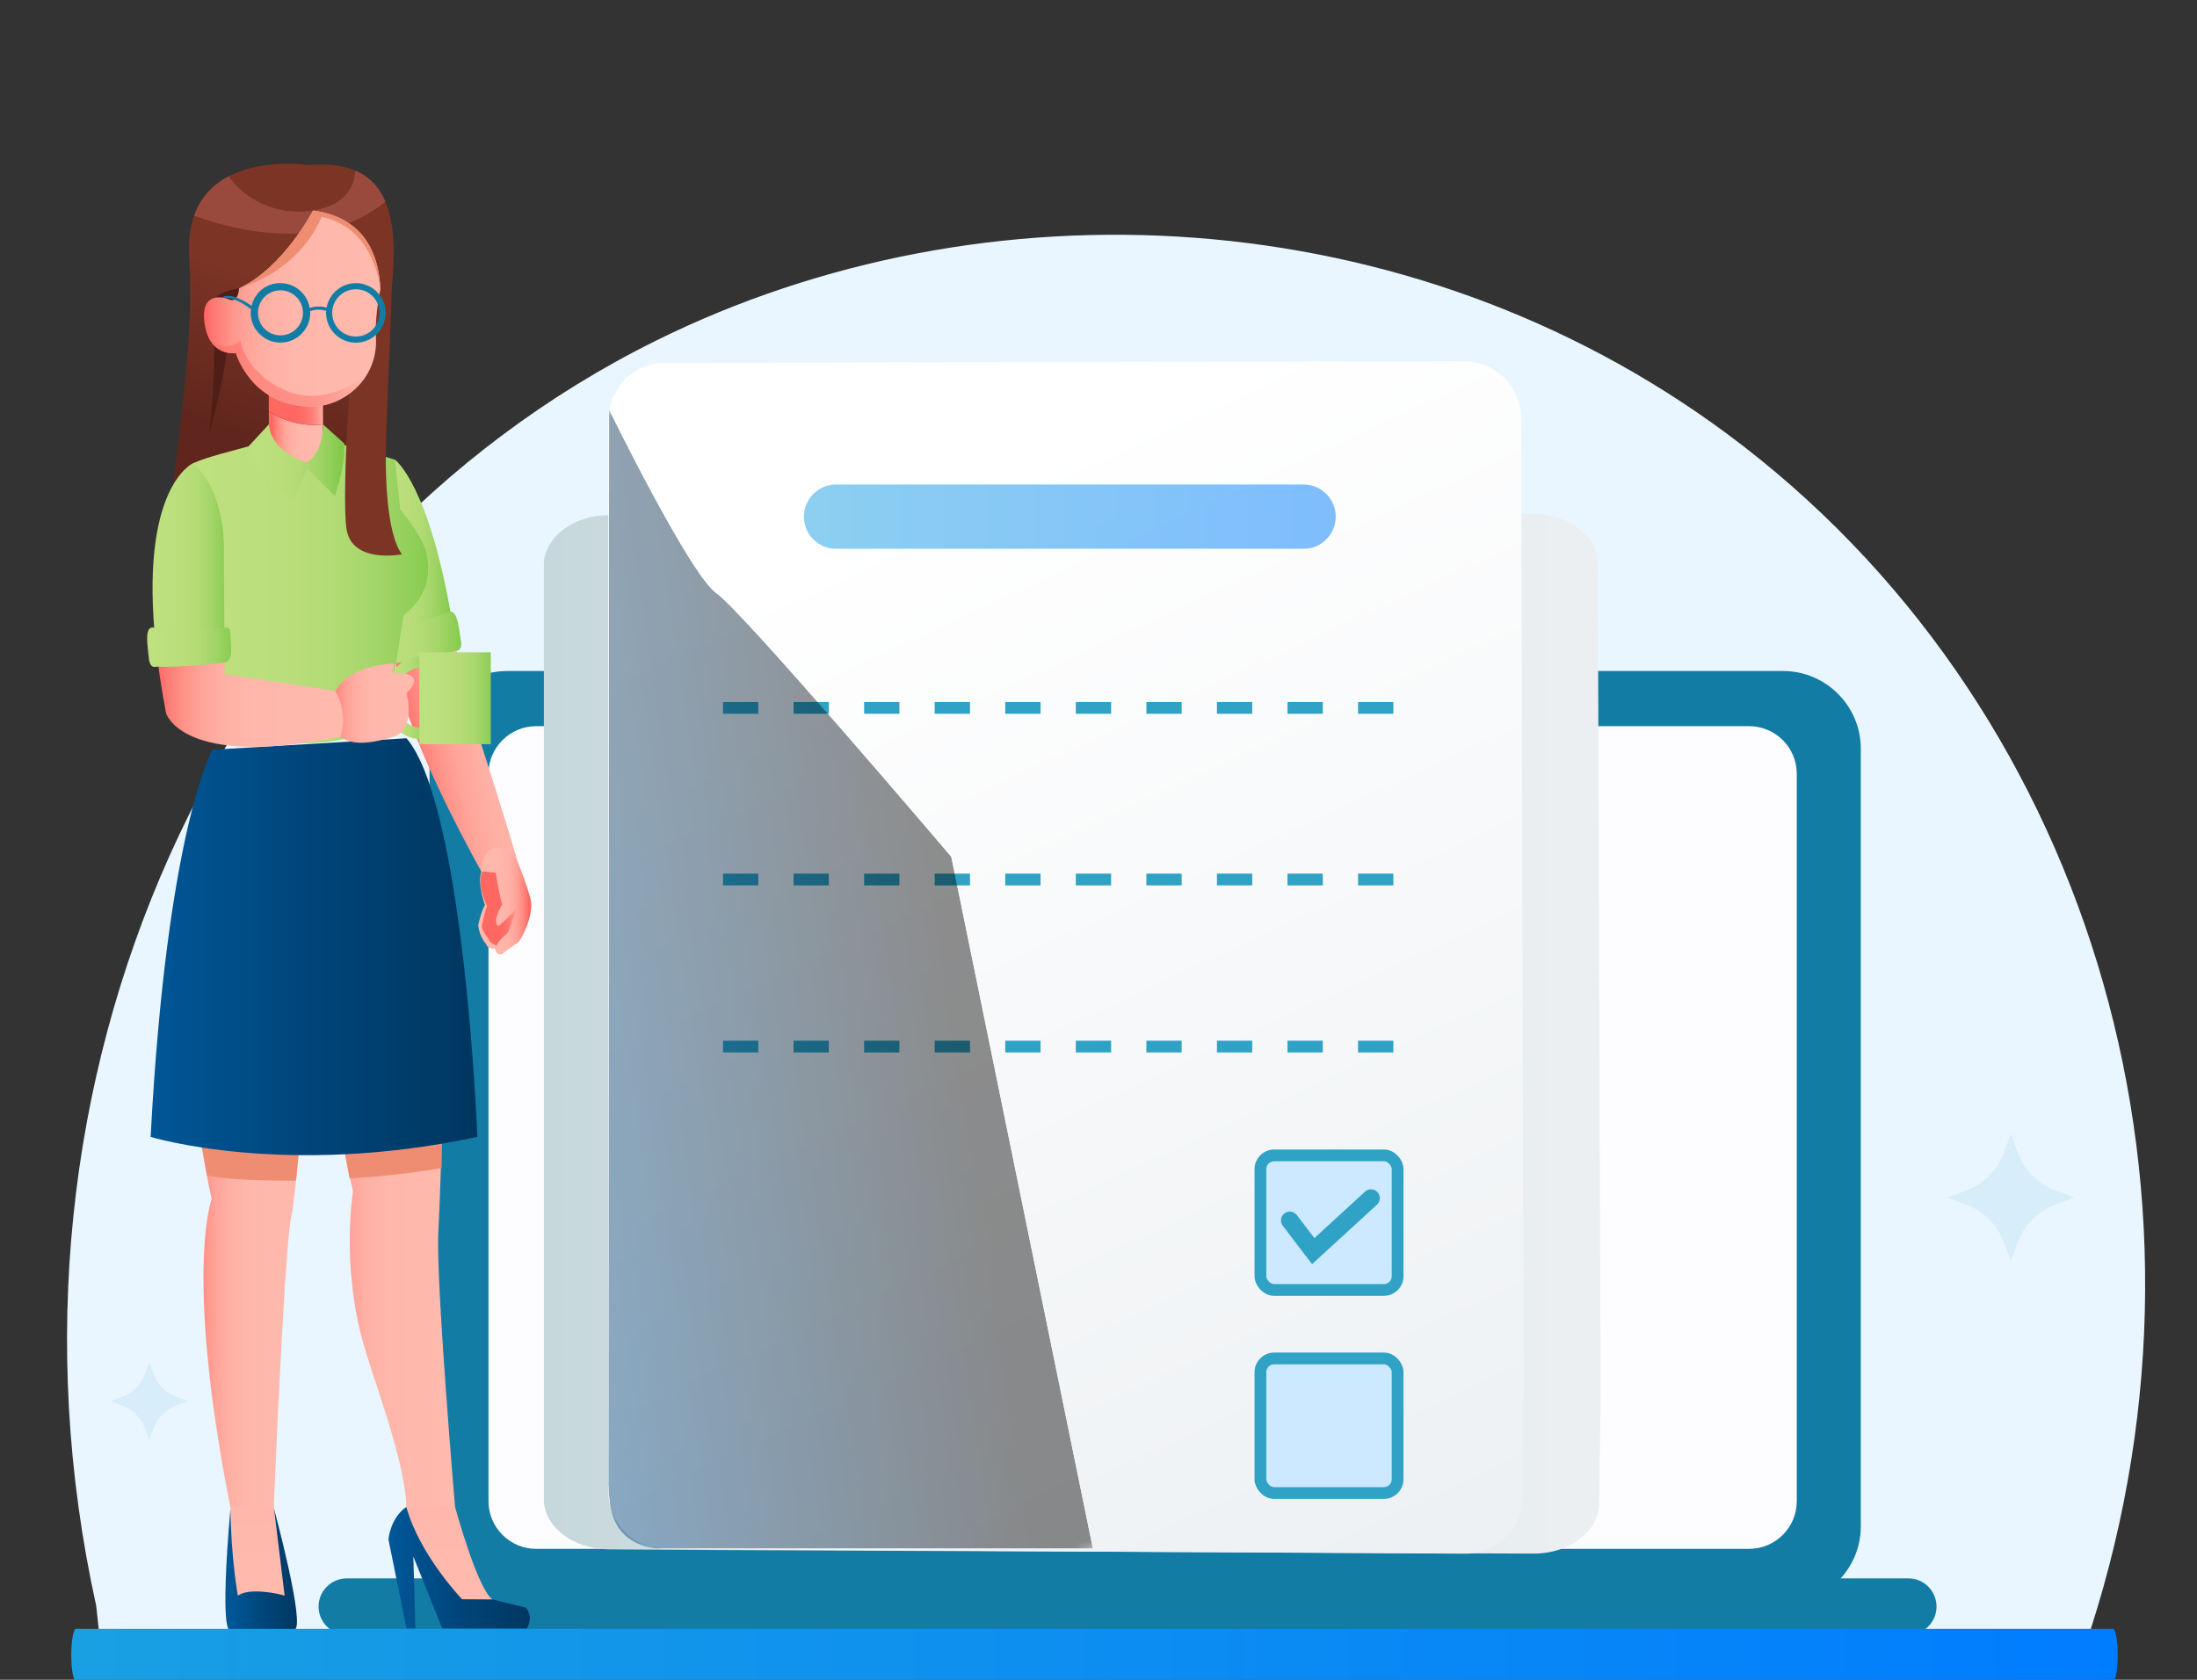
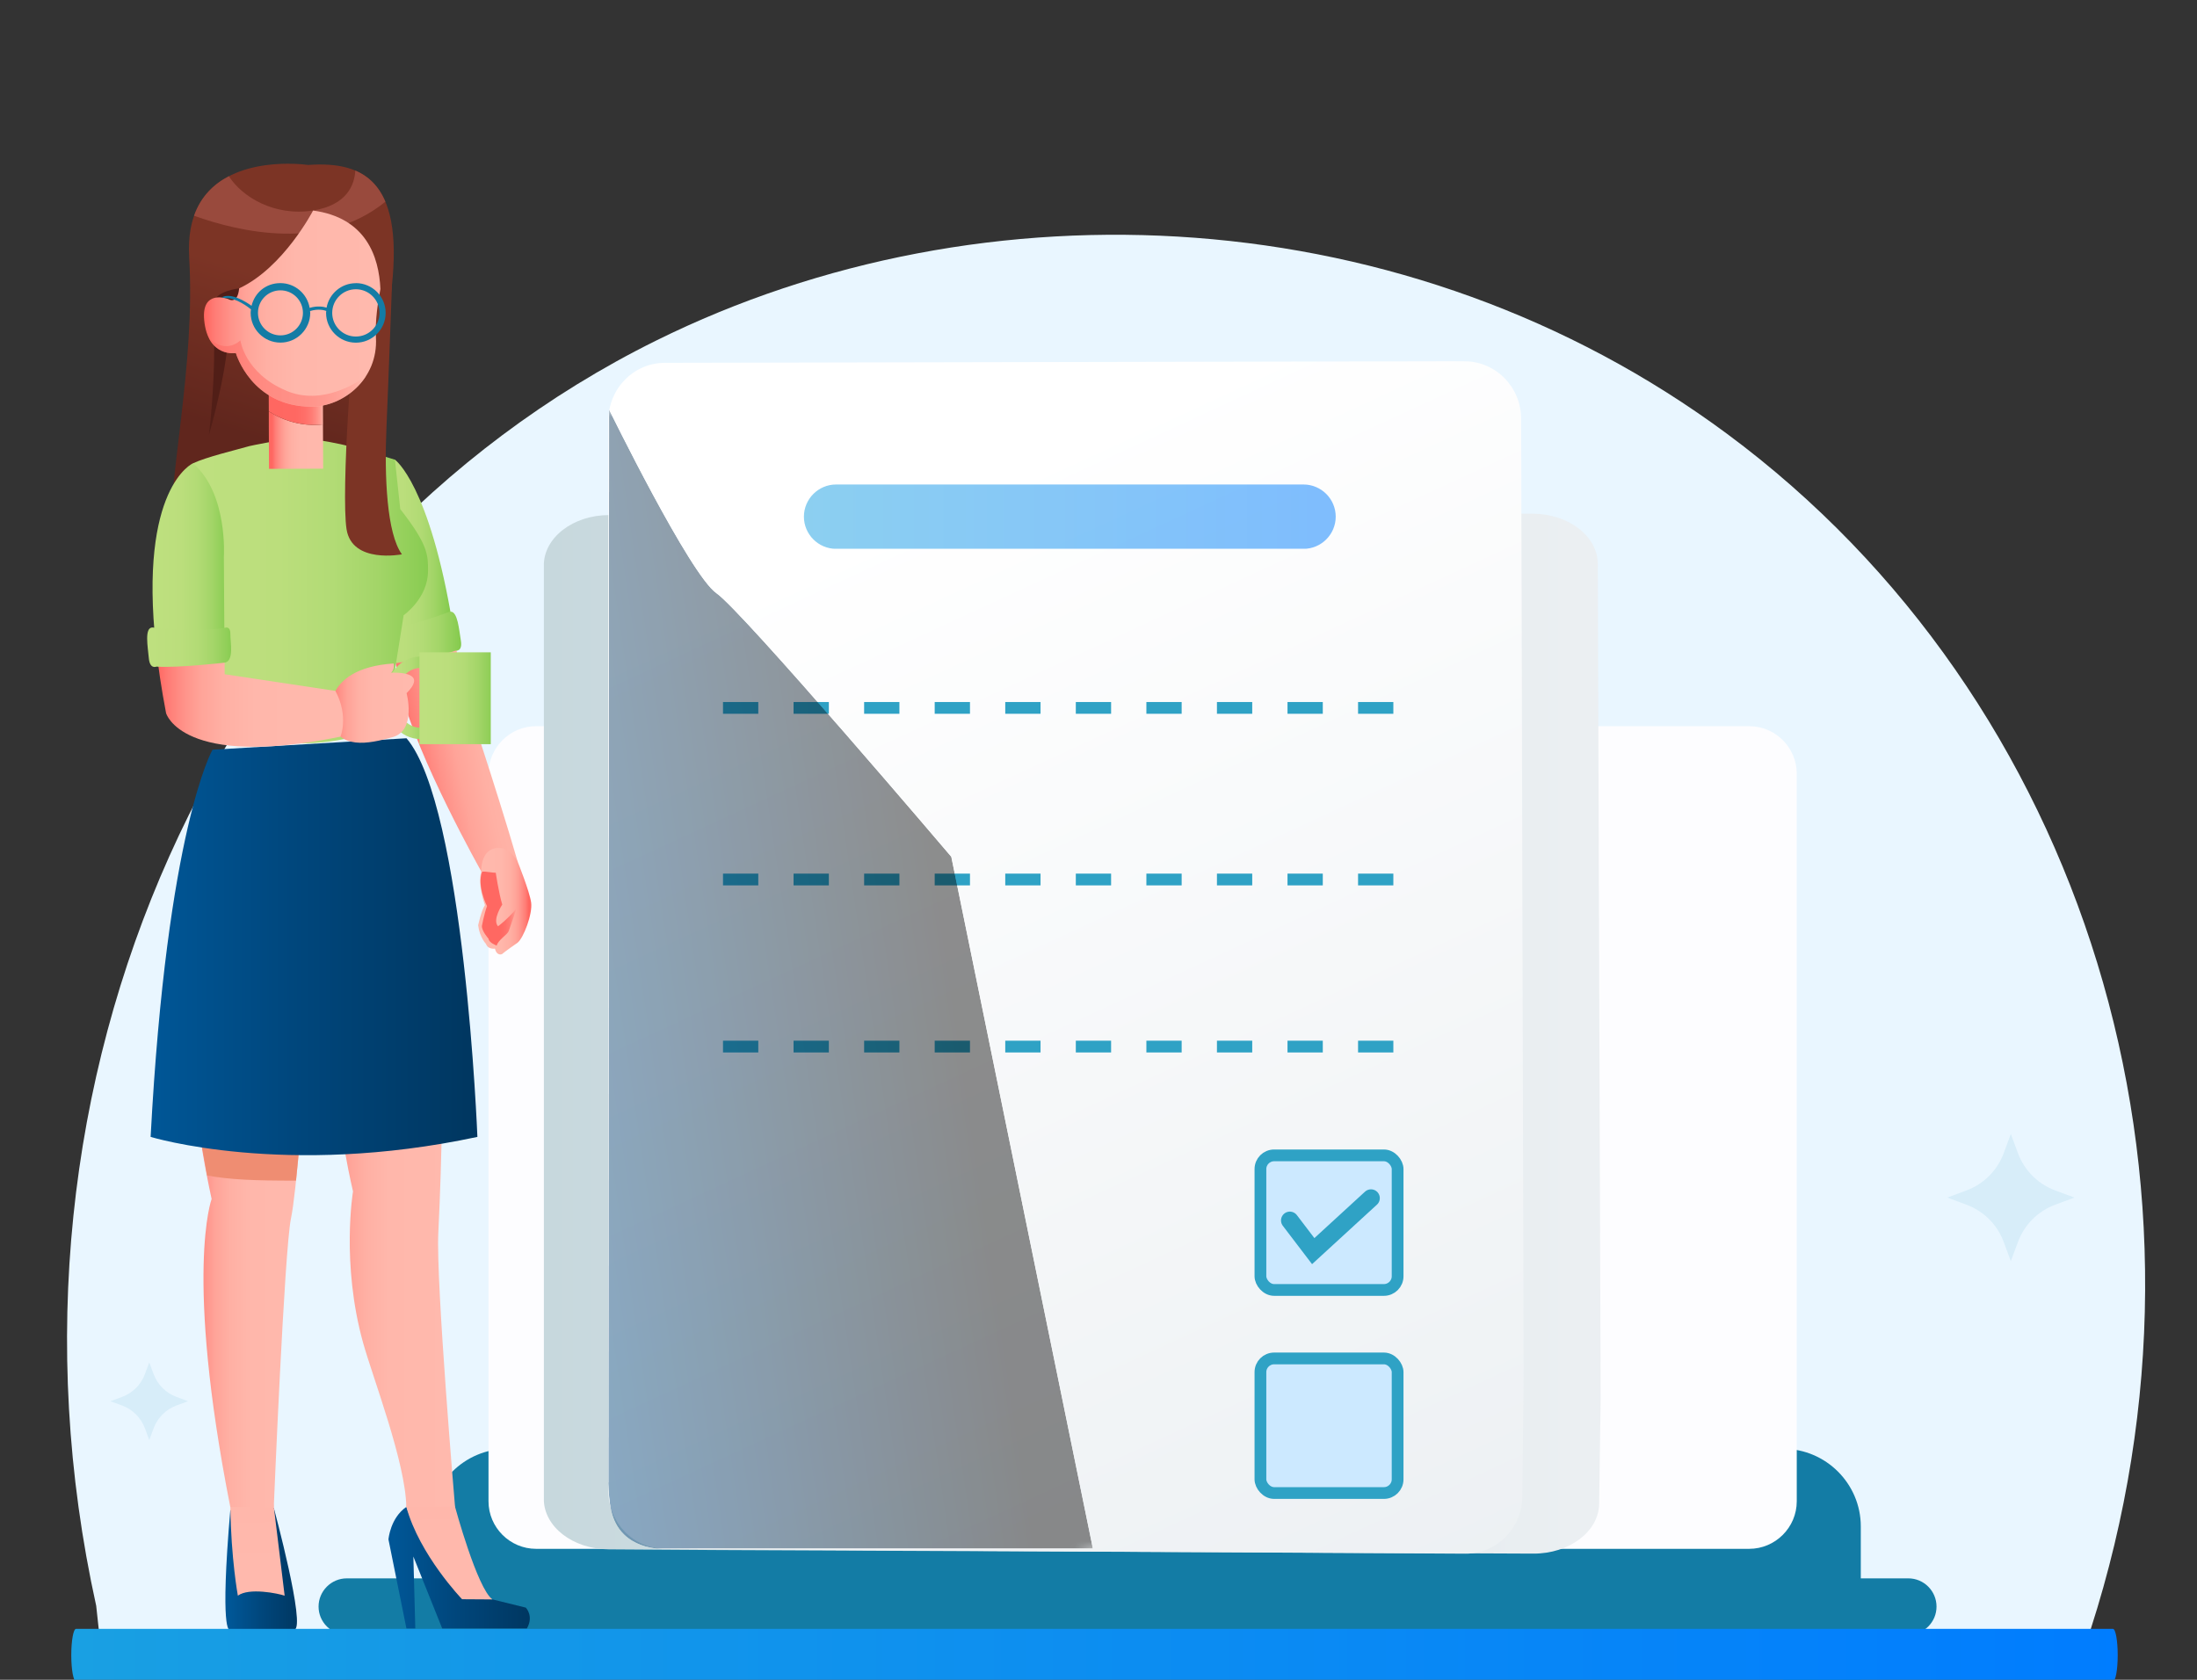
<svg xmlns="http://www.w3.org/2000/svg" xmlns:xlink="http://www.w3.org/1999/xlink" id="Ebene_1" viewBox="0 0 340 260">
  <rect x="0" y="0" width="340" height="260" fill="#333333" stroke="none" />
  <defs>
    <clipPath id="clippath">
      <rect x="-50" y="17" width="442.88" height="249" style="fill:none;" />
    </clipPath>
    <clipPath id="clippath-1">
      <rect x="-50" y="17" width="442.88" height="249" style="fill:none;" />
    </clipPath>
    <clipPath id="clippath-2">
      <rect x="-50" y="17" width="442.88" height="249" style="fill:none;" />
    </clipPath>
    <clipPath id="clippath-3">
      <path d="m237.14,79.51l-142.87.21c-5.58,0-10.11,3.49-10.11,7.79v144.51c0,4.28,4.48,7.75,10.04,7.79l17.08.11,126.02.55c5.57.02,10.12-3.42,10.18-7.7l.23-16.32-.44-129.17c-.01-4.29-4.54-7.77-10.13-7.77h-.02" style="fill:none;" />
    </clipPath>
    <linearGradient id="Unbenannter_Verlauf_10" x1="169.01" y1="129.29" x2="169.33" y2="129.29" gradientTransform="translate(-85175 65383.31) scale(504.46 -504.46)" gradientUnits="userSpaceOnUse">
      <stop offset="0" stop-color="#c7d8dd" />
      <stop offset="1" stop-color="#ebeff2" />
      <stop offset="1" stop-color="#ebeff2" />
    </linearGradient>
    <clipPath id="clippath-4">
      <path d="m226.62,55.91l-123.72.25c-4.84,0-8.75,4-8.75,8.93v165.7c0,4.9,3.88,8.89,8.7,8.93l14.79.13,109.13.63c4.83.03,8.77-3.92,8.82-8.83l.2-18.71-.38-148.11c-.01-4.92-3.94-8.91-8.77-8.91h-.02" style="fill:none;" />
    </clipPath>
    <linearGradient id="Unbenannter_Verlauf_2" x1="170.33" y1="131.25" x2="170.66" y2="131.25" gradientTransform="translate(80776.16 -104538.54) rotate(90) scale(614.18)" gradientUnits="userSpaceOnUse">
      <stop offset="0" stop-color="#fff" />
      <stop offset="1" stop-color="#ebeff2" />
      <stop offset="1" stop-color="#ebeff2" />
    </linearGradient>
    <clipPath id="clippath-5">
      <rect x="-50" y="17" width="442.88" height="249" style="fill:none;" />
    </clipPath>
    <clipPath id="clippath-6">
      <rect x="124.41" y="74.98" width="82.3" height="9.96" style="fill:none;" />
    </clipPath>
    <clipPath id="clippath-7">
      <path d="m201.73,84.95h-72.34c-2.74,0-4.98-2.24-4.98-4.98s2.24-4.98,4.98-4.98h72.34c2.74,0,4.98,2.24,4.98,4.98s-2.24,4.98-4.98,4.98" style="fill:none;" />
    </clipPath>
    <linearGradient id="Unbenannter_Verlauf_31" x1="167.7" y1="127.94" x2="168.03" y2="127.94" gradientTransform="translate(-42446.47 32556.64) scale(253.85 -253.85)" gradientUnits="userSpaceOnUse">
      <stop offset="0" stop-color="#1aa1e2" />
      <stop offset=".08" stop-color="#179de4" />
      <stop offset="1" stop-color="#007cff" />
    </linearGradient>
    <clipPath id="clippath-8">
      <rect x="94.14" y="63.39" width="74.98" height="176.3" style="fill:none;" />
    </clipPath>
    <clipPath id="clippath-9">
      <path d="m94.14,229.47c.12,3,.28,5.92,2.41,8.02,1.63,1.6,3.74,2.05,5.08,2.2h67.5l-21.91-107.08s-32.25-37.95-36.35-40.8c-4.1-2.85-16.61-28.42-16.61-28.42l-.1,166.08Z" style="fill:none;" />
    </clipPath>
    <linearGradient id="Unbenannter_Verlauf_8" x1="168.56" y1="129.11" x2="168.88" y2="129.11" gradientTransform="translate(-54163.3 41670.91) scale(321.59 -321.59)" gradientUnits="userSpaceOnUse">
      <stop offset="0" stop-color="#fff" />
      <stop offset=".15" stop-color="#ddd" />
      <stop offset=".5" stop-color="#878787" />
      <stop offset="1" stop-color="#000" />
    </linearGradient>
    <mask id="mask" x="69.88" y="53.07" width="123.51" height="196.94" maskUnits="userSpaceOnUse">
      <rect x="82.26" y="59.03" width="98.75" height="185.01" transform="translate(-19.78 19.77) rotate(-7.99)" style="fill:url(#Unbenannter_Verlauf_8);" />
    </mask>
    <linearGradient id="Unbenannter_Verlauf_4" x1="168.56" y1="129.11" x2="168.88" y2="129.11" gradientTransform="translate(-54163.3 41670.91) scale(321.59 -321.59)" gradientUnits="userSpaceOnUse">
      <stop offset="0" stop-color="#006cc3" />
      <stop offset=".2" stop-color="#0059a1" />
      <stop offset=".63" stop-color="#002a4d" />
      <stop offset="1" stop-color="#000" />
    </linearGradient>
    <clipPath id="clippath-10">
      <path d="m60.62,98.7c3.34-.25,6.93-1.18,9.44-1.95-3.57-21.82-8.94-25.6-8.94-25.6-2.85,1.13-2.1,16.17-.51,27.55" style="fill:none;" />
    </clipPath>
    <linearGradient id="Unbenannter_Verlauf_30" x1="156.63" y1="114.67" x2="156.96" y2="114.67" gradientTransform="translate(-5185.39 3924.36) scale(33.48 -33.48)" gradientUnits="userSpaceOnUse">
      <stop offset="0" stop-color="#bee07f" />
      <stop offset=".34" stop-color="#bbde7c" />
      <stop offset=".57" stop-color="#b2db75" />
      <stop offset=".76" stop-color="#a3d568" />
      <stop offset=".93" stop-color="#8ece56" />
      <stop offset="1" stop-color="#84ca4d" />
    </linearGradient>
    <clipPath id="clippath-11">
      <path d="m60.62,98.7c.46,3.27.99,6.25,1.53,8.49,2.4,10.06,12.35,27.72,12.35,27.72,3.85.92,5.63-1.49,5.63-1.49-3.44-11.84-8.85-27.88-8.85-27.88-.37-3.21-.78-6.13-1.21-8.79-2.51.77-6.1,1.7-9.44,1.95" style="fill:none;" />
    </clipPath>
    <linearGradient id="Unbenannter_Verlauf_9" x1="176.36" y1="133.67" x2="176.69" y2="133.67" gradientTransform="translate(16700.01 -12470.14) rotate(180) scale(94.16 -94.16)" gradientUnits="userSpaceOnUse">
      <stop offset="0" stop-color="#ffb9ad" />
      <stop offset=".47" stop-color="#ffb7ab" />
      <stop offset=".64" stop-color="#ffb0a4" />
      <stop offset=".76" stop-color="#ffa499" />
      <stop offset=".85" stop-color="#ff938a" />
      <stop offset=".94" stop-color="#ff7d76" />
      <stop offset="1" stop-color="#ff6761" />
    </linearGradient>
    <clipPath id="clippath-12">
      <path d="m69.59,94.68s-6.95,2.68-11.06,2.94c0,0-.68.05-.36,1.15.32,1.1.46,4.27,2.03,4.04,0,0,7.12-1.02,10.31-2.1,0,0,1.11.19.81-1.57-.28-1.69-.49-4.47-1.58-4.47-.05,0-.09,0-.14.02" style="fill:none;" />
    </clipPath>
    <linearGradient id="Unbenannter_Verlauf_30-2" x1="159.13" y1="118.17" x2="159.46" y2="118.17" gradientTransform="translate(-6461.72 4940.35) scale(40.97 -40.97)" xlink:href="#Unbenannter_Verlauf_30" />
    <clipPath id="clippath-13">
      <path d="m76.57,131.3c-2.26.5-2.08,3.61-2.08,3.61-.64,1.97.56,5.18.56,5.18-.59.91-1.05,3.12-1.05,3.12.21,1.85,1.21,2.89,1.21,2.89.31.91,1.39.73,1.39.73.29,1.21,1.08.85,1.08.85.58-.5,2.41-1.76,2.41-1.76.93-.73,2.35-4.48,2.11-6.21-.24-1.73-2.07-6.29-2.07-6.29,0,0-1.08-2.18-2.99-2.18-.18,0-.37.02-.56.06" style="fill:none;" />
    </clipPath>
    <linearGradient id="Unbenannter_Verlauf_9-2" x1="151.15" y1="114.25" x2="151.47" y2="114.25" gradientTransform="translate(-3762.51 3039.46) scale(25.38 -25.38)" xlink:href="#Unbenannter_Verlauf_9" />
    <clipPath id="clippath-14">
      <path d="m74.61,134.94c-.84,2.16.76,5.31.76,5.31-.46,1.27-.79,3.06-.79,3.06-.04.81,1.02,1.98,1.02,1.98.07.65,1.27,1.07,1.27,1.07.15-.79,1.66-1.73,1.84-2.21.18-.48,1.23-3.52,1.23-3.52-1.65,1.89-2.87,2.74-2.87,2.74-.92-1.02.66-3.36.66-3.36-.55-1.78-1.01-4.94-1.01-4.94-.05.04-.51-.02-.99-.08-.37-.05-.75-.09-.95-.09-.09,0-.15,0-.15.03" style="fill:none;" />
    </clipPath>
    <linearGradient id="Unbenannter_Verlauf_24" x1="142.05" y1="106.83" x2="142.38" y2="106.83" gradientTransform="translate(-2361.55 1972.56) scale(17.15 -17.15)" gradientUnits="userSpaceOnUse">
      <stop offset="0" stop-color="#ff6761" />
      <stop offset=".47" stop-color="#ff6862" />
      <stop offset=".64" stop-color="#ff6f69" />
      <stop offset=".76" stop-color="#ff7b74" />
      <stop offset=".85" stop-color="#ff8c83" />
      <stop offset=".94" stop-color="#ffa297" />
      <stop offset="1" stop-color="#ffb9ad" />
    </linearGradient>
    <clipPath id="clippath-15">
      <path d="m29.27,39.74c1.02,17.13-3.34,33.97-2.94,46.15,0,0,14.44,5.08,32.55,0,0,0-.61-23.62,1.56-39.92,2.34-17.59-3.79-21.08-12.76-20.44,0,0-1.25-.19-3.11-.19-5.44,0-16.05,1.62-15.29,14.4" style="fill:none;" />
    </clipPath>
    <linearGradient id="Unbenannter_Verlauf_11" x1="179.37" y1="133.06" x2="179.7" y2="133.06" gradientTransform="translate(13363.61 9928.62) rotate(-180) scale(74.18)" gradientUnits="userSpaceOnUse">
      <stop offset="0" stop-color="#7c3425" />
      <stop offset="1" stop-color="#60261d" />
    </linearGradient>
    <clipPath id="clippath-16">
      <path d="m35.64,233.75c-1.63,19-.13,18.49-.13,18.49h10.04c1.85-.28-3.18-18.86-3.18-18.86l-3.07-.07-3.66.45Z" style="fill:none;" />
    </clipPath>
    <linearGradient id="Unbenannter_Verlauf_18" x1="158.38" y1="124.59" x2="158.7" y2="124.59" gradientTransform="translate(-5374.57 4498.52) scale(34.16 -34.16)" gradientUnits="userSpaceOnUse">
      <stop offset="0" stop-color="#005696" />
      <stop offset=".42" stop-color="#00477d" />
      <stop offset="1" stop-color="#00365f" />
    </linearGradient>
    <clipPath id="clippath-17">
      <path d="m38.75,229.1c-3.32.06-3.1,4.16-3.1,4.16.1,7.98,1.16,13.72,1.16,13.72,1.73-1.28,6.21-.35,7.24,0l-1.67-13.73s-.3-4.14-3.56-4.14c-.02,0-.04,0-.07,0" style="fill:none;" />
    </clipPath>
    <linearGradient id="Unbenannter_Verlauf_29" x1="173.47" y1="123.53" x2="173.79" y2="123.53" gradientTransform="translate(-7791.83 -10775.51) rotate(90) scale(63.4 -63.4)" gradientUnits="userSpaceOnUse">
      <stop offset="0" stop-color="#ff6761" />
      <stop offset=".06" stop-color="#ff7d76" />
      <stop offset=".15" stop-color="#ff938a" />
      <stop offset=".24" stop-color="#ffa499" />
      <stop offset=".36" stop-color="#ffb0a4" />
      <stop offset=".53" stop-color="#ffb7ab" />
      <stop offset="1" stop-color="#ffb9ad" />
    </linearGradient>
    <clipPath id="clippath-18">
      <path d="m28.78,158.77c.97,8.04,1.82,16.94,3.97,26.81,0,0-4.26,11.41,2.89,47.68h6.73s1.64-39.78,2.66-44.67c.85-4.04,1.87-18.16,2.8-29.82h-19.05Z" style="fill:none;" />
    </clipPath>
    <linearGradient id="Unbenannter_Verlauf_29-2" x1="163.46" y1="125.2" x2="163.78" y2="125.2" gradientTransform="translate(-9574.39 7551.55) scale(58.75 -58.75)" xlink:href="#Unbenannter_Verlauf_29" />
    <clipPath id="clippath-19">
      <rect x="-50" y="17" width="442.88" height="249" style="fill:none;" />
    </clipPath>
    <clipPath id="clippath-20">
      <path d="m60.11,238.24l2.79,13.83h1.37l-.3-11.15,4.47,11.15h13.09c1.13-1.94-.16-3.24-.16-3.24l-5.15-1.27-5.14-.59s-5.9-7.19-8.19-13.73c-2.49,1.7-2.77,5-2.77,5" style="fill:none;" />
    </clipPath>
    <linearGradient id="Unbenannter_Verlauf_18-2" x1="163.34" y1="127.26" x2="163.66" y2="127.26" gradientTransform="translate(-10961.17 8829.77) scale(67.48 -67.48)" xlink:href="#Unbenannter_Verlauf_18" />
    <clipPath id="clippath-21">
      <path d="m66.17,230.24c-2.92.18-3.29,2.99-3.29,2.99,2.04,7.46,8.63,14.3,8.63,14.3l4.7.03c-2.35-1.66-5.79-14.34-5.79-14.34,0,0-1.26-2.99-4.02-2.99-.08,0-.15,0-.23,0" style="fill:none;" />
    </clipPath>
    <linearGradient id="Unbenannter_Verlauf_29-3" x1="173.47" y1="122.55" x2="173.79" y2="122.55" gradientTransform="translate(-7700.24 -10776) rotate(90) scale(63.4 -63.4)" xlink:href="#Unbenannter_Verlauf_29" />
    <clipPath id="clippath-22">
      <path d="m50.3,158.77c1.33,7.45,2.29,16.8,4.33,25.64,0,0-1.86,11.12,1.56,23.42,1.54,5.52,6.57,18.49,6.69,25.41l7.54-.02s-2.96-34.68-2.59-42.36c.61-12.55.72-23.15.49-32.09h-18.02Z" style="fill:none;" />
    </clipPath>
    <linearGradient id="Unbenannter_Verlauf_29-4" x1="163.08" y1="125.46" x2="163.41" y2="125.46" gradientTransform="translate(-10068.14 7979.86) scale(62.04 -62.04)" xlink:href="#Unbenannter_Verlauf_29" />
    <clipPath id="clippath-23">
      <rect x="-50" y="17" width="442.88" height="249" style="fill:none;" />
    </clipPath>
    <clipPath id="clippath-24">
      <path d="m32.89,116.04s-7.05,12.21-9.58,59.93c0,0,20.81,6.37,50.57,0,0,0-2-51.19-10.97-61.7l-30.02,1.77Z" style="fill:none;" />
    </clipPath>
    <linearGradient id="Unbenannter_Verlauf_18-3" x1="167.61" y1="127.52" x2="167.93" y2="127.52" gradientTransform="translate(-26121.36 20039.6) scale(155.99 -155.99)" xlink:href="#Unbenannter_Verlauf_18" />
    <clipPath id="clippath-25">
      <path d="m46.33,67.9c-2.77.03-7.75,1.15-7.75,1.15-2.25.65-6.5,1.64-8.72,2.66v16.21s4.11,13.98,5.71,24.89c0,0,9.71,5.29,24.15-.32l2.75-17.27s3.77-2.61,3.77-6.86c0-2.46.04-4.01-4.3-9.57l-.82-7.64s-3.57-1.13-7.81-2.26c0,0-4.08-.99-6.85-.99-.04,0-.08,0-.12,0" style="fill:none;" />
    </clipPath>
    <linearGradient id="Unbenannter_Verlauf_30-3" x1="166.56" y1="125.53" x2="166.88" y2="125.53" gradientTransform="translate(-18657.08 14177.28) scale(112.2 -112.2)" xlink:href="#Unbenannter_Verlauf_30" />
    <clipPath id="clippath-26">
      <rect x="-50" y="17" width="442.88" height="249" style="fill:none;" />
    </clipPath>
    <clipPath id="clippath-27">
      <rect x="38.52" y="67.9" width="15.04" height="11.28" style="fill:none;" />
    </clipPath>
    <clipPath id="clippath-28">
      <path d="m41.63,72.57l8.38-.03-.03-6.85c-1.43.19-4.91.25-8.39-2.03l.04,8.91Z" style="fill:none;" />
    </clipPath>
    <linearGradient id="Unbenannter_Verlauf_29-5" x1="154.18" y1="108.88" x2="154.5" y2="108.88" gradientTransform="translate(-3961.96 2895.43) scale(25.97 -25.97)" xlink:href="#Unbenannter_Verlauf_29" />
    <clipPath id="clippath-29">
      <path d="m41.57,56.79l.03,6.87c3.49,2.28,6.96,2.21,8.39,2.03l-.04-8.93-8.38.03Z" style="fill:none;" />
    </clipPath>
    <linearGradient id="Unbenannter_Verlauf_24-2" x1="154.18" y1="108.33" x2="154.5" y2="108.33" gradientTransform="translate(-3962.21 2874.42) scale(25.97 -25.97)" xlink:href="#Unbenannter_Verlauf_24" />
    <clipPath id="clippath-30">
-       <path d="m47.41,71.58s-5.41-1.48-5.8-5.9l-3.11,3.37s1.97,5.77,7.02,8.12l2.06-4.62,4.25,4.2s1.72-4.9,1.44-8.12l-3.28-2.94s.18,4.31-2.58,5.9" style="fill:none;" />
-     </clipPath>
+       </clipPath>
    <linearGradient id="Unbenannter_Verlauf_30-4" x1="161.14" y1="118.14" x2="161.46" y2="118.14" gradientTransform="translate(-7316.53 5463.62) scale(45.64 -45.64)" xlink:href="#Unbenannter_Verlauf_30" />
    <clipPath id="clippath-31">
      <rect x="-50" y="17" width="442.88" height="249" style="fill:none;" />
    </clipPath>
    <clipPath id="clippath-32">
      <rect x="34.49" y="87.52" width="30.95" height="7.33" style="fill:none;" />
    </clipPath>
    <clipPath id="clippath-33">
      <path d="m37.01,44.63c-.25,2.6-1.66,1.67-1.66,1.67l-.2-.07s-4.01-1.44-3.55,3.33c.56,5.83,4.9,5.09,4.9,5.09,0,0,2.37,8.29,11.71,8.3,4.86,0,10.33-4.22,9.97-10.71-.15-2.6.32-5.62.69-7.5-.22-5.05-2.24-11.05-10.42-12.15,0,0-4.57,8.84-11.44,12.04" style="fill:none;" />
    </clipPath>
    <linearGradient id="Unbenannter_Verlauf_29-6" x1="165.37" y1="122.99" x2="165.69" y2="122.99" gradientTransform="translate(-13899.06 10407.97) scale(84.24 -84.24)" xlink:href="#Unbenannter_Verlauf_29" />
    <clipPath id="clippath-34">
      <rect x="-50" y="17" width="442.88" height="249" style="fill:none;" />
    </clipPath>
    <clipPath id="clippath-35">
      <rect x="32.34" y="52.35" width="24.3" height="10.59" style="fill:none;" />
    </clipPath>
    <clipPath id="clippath-36">
      <path d="m37.2,52.68s.65,5.04,7.06,7.78c5.64,2.42,11.15-1.32,12.38-2.25-1.92,2.98-5.3,4.73-8.43,4.73-9.34-.01-11.71-8.3-11.71-8.3,0,0-2.73.49-4.16-2.29,2.69,2.56,4.86.33,4.86.33" style="fill:none;" />
    </clipPath>
    <linearGradient id="Unbenannter_Verlauf_24-3" x1="164.77" y1="122.39" x2="165.1" y2="122.39" gradientTransform="translate(-12316.24 9229.89) scale(74.94 -74.94)" xlink:href="#Unbenannter_Verlauf_24" />
    <clipPath id="clippath-37">
      <rect x="29.87" y="87.35" width="32.41" height="33.06" style="fill:none;" />
    </clipPath>
    <clipPath id="clippath-38">
      <path d="m65.01,101.63c-3.01,0-5.45,2.86-5.45,6.38s2.45,6.38,5.45,6.38h1.45v-1.76h-1.45c-2.04,0-3.69-2.07-3.69-4.62s1.66-4.62,3.69-4.62h1.45v-1.76h-1.45Z" style="fill:none;" />
    </clipPath>
    <linearGradient id="Unbenannter_Verlauf_30-5" x1="148.94" y1="108.14" x2="149.26" y2="108.14" gradientTransform="translate(-3111.14 2410.21) scale(21.29 -21.29)" xlink:href="#Unbenannter_Verlauf_30" />
    <clipPath id="clippath-39">
      <rect x="64.91" y="100.97" width="11.04" height="14.21" style="fill:none;" />
    </clipPath>
    <linearGradient id="Unbenannter_Verlauf_30-6" x1="156.51" y1="116.34" x2="156.84" y2="116.34" gradientTransform="translate(-5266.77 4071.47) scale(34.07 -34.07)" xlink:href="#Unbenannter_Verlauf_30" />
    <clipPath id="clippath-40">
      <path d="m51.16,111.42c1.18,4.7,5.85,3.73,9.59,2.68,3.74-1.05,2.17-6.81,2.17-6.81,2.76-2.75.09-3.22-2.38-3.18.6-.55.38-1.42.38-1.42-11.58.78-9.76,8.72-9.76,8.72" style="fill:none;" />
    </clipPath>
    <linearGradient id="Unbenannter_Verlauf_29-7" x1="159.28" y1="118.45" x2="159.61" y2="118.45" gradientTransform="translate(-6349.15 4868.83) scale(40.18 -40.18)" xlink:href="#Unbenannter_Verlauf_29" />
    <clipPath id="clippath-41">
      <path d="m24.14,100.13c2.22.24,6.03.37,10.59-.63l-.09-13.33s.66-9.8-4.78-14.46c0,0-8.42,3.69-5.72,28.42" style="fill:none;" />
    </clipPath>
    <linearGradient id="Unbenannter_Verlauf_30-7" x1="159.11" y1="115.09" x2="159.44" y2="115.09" gradientTransform="translate(-5433.33 4033.36) scale(34.3 -34.3)" xlink:href="#Unbenannter_Verlauf_30" />
    <clipPath id="clippath-42">
      <path d="m24.14,100.13c.34,3.08.84,6.48,1.56,10.25,0,0,2.43,8.67,26.99,3.64,0,0,1.32-3.13-.78-7.08l-17.14-2.58-.03-4.86c-4.56,1-8.36.87-10.59.63" style="fill:none;" />
    </clipPath>
    <linearGradient id="Unbenannter_Verlauf_29-8" x1="165.81" y1="124.76" x2="166.13" y2="124.76" gradientTransform="translate(-14784.14 11251.67) scale(89.31 -89.31)" xlink:href="#Unbenannter_Verlauf_29" />
    <clipPath id="clippath-43">
      <path d="m23.03,101.87c.16,1.78,1.18,1.31,1.18,1.31,3.36.23,10.51-.61,10.51-.61,1.57-.18.9-3.29.93-4.43.03-1.14-.65-1.01-.65-1.01-4.04.8-11.44-.01-11.44-.01-1.23.06-.69,2.97-.53,4.75" style="fill:none;" />
    </clipPath>
    <linearGradient id="Unbenannter_Verlauf_30-8" x1="160.73" y1="117.98" x2="161.05" y2="117.98" gradientTransform="translate(-6420.31 4829.86) scale(40.09 -40.09)" xlink:href="#Unbenannter_Verlauf_30" />
    <clipPath id="clippath-44">
      <path d="m11.76,252.12c-.4,0-.73,1.82-.73,4.06h0c0,2.24.33,4.06.73,4.06h315.24c.4,0,.73-1.82.73-4.06h0c0-2.23-.33-4.06-.73-4.06H11.76Z" style="fill:none;" />
    </clipPath>
    <linearGradient id="Unbenannter_Verlauf_31-2" x1="169.64" y1="129.84" x2="169.97" y2="129.84" gradientTransform="translate(-165697.78 127083.71) scale(976.8 -976.8)" xlink:href="#Unbenannter_Verlauf_31" />
    <clipPath id="clippath-45">
      <rect x="-50" y="17" width="442.88" height="249" style="fill:none;" />
    </clipPath>
  </defs>
  <g id="Bedarfsanforderung">
    <g style="clip-path:url(#clippath); fill:none;">
      <g style="clip-path:url(#clippath-1); fill:none;">
        <g style="clip-path:url(#clippath-2); fill:none;">
-           <path d="m271.82,156.04l1.1,2.96c.99,2.68,3.1,4.79,5.78,5.78l2.96,1.1-2.96,1.1c-2.68.99-4.79,3.1-5.78,5.78l-1.1,2.96-1.1-2.96c-.99-2.68-3.1-4.79-5.78-5.78l-2.96-1.1,2.96-1.1c2.68-.99,4.79-3.1,5.78-5.78l1.1-2.96Z" style="fill:#d7edf9;" />
          <path d="m14.89,248.56C-3.12,166.98,34.17,86.06,101.53,52.72c50.8-25.15,116.43-22.11,165.76,14.44,55.36,41.02,78.61,115.67,56.26,185.01H15.28l-.39-3.61Z" style="fill:#e9f6ff;" />
-           <path d="m275.95,248.27H78.48c-6.6,0-12.01-5.4-12.01-12.01v-120.39c0-6.6,5.4-12.01,12.01-12.01h197.48c6.6,0,12.01,5.4,12.01,12.01v120.39c0,6.6-5.4,12.01-12.01,12.01" style="fill:#137ca5;" />
+           <path d="m275.95,248.27H78.48c-6.6,0-12.01-5.4-12.01-12.01c0-6.6,5.4-12.01,12.01-12.01h197.48c6.6,0,12.01,5.4,12.01,12.01v120.39c0,6.6-5.4,12.01-12.01,12.01" style="fill:#137ca5;" />
          <path d="m270.69,239.73H82.96c-4.05,0-7.36-3.31-7.36-7.36v-112.61c0-4.05,3.31-7.36,7.36-7.36h187.74c4.05,0,7.36,3.31,7.36,7.36v112.61c0,4.05-3.31,7.36-7.36,7.36" style="fill:#fdfdff;" />
        </g>
        <g style="clip-path:url(#clippath-3); fill:none;">
          <rect x="84.17" y="79.51" width="163.56" height="160.98" style="fill:url(#Unbenannter_Verlauf_10);" />
        </g>
        <g style="clip-path:url(#clippath-4); fill:none;">
          <rect x="61.03" y="34.29" width="207.87" height="227.84" transform="translate(-48.07 86.59) rotate(-25.81)" style="fill:url(#Unbenannter_Verlauf_2);" />
        </g>
        <g style="clip-path:url(#clippath-5); fill:none;">
          <path d="m295.33,253.03H53.67c-2.4,0-4.37-1.96-4.37-4.36s1.96-4.37,4.37-4.37h241.66c2.4,0,4.36,1.96,4.36,4.37s-1.96,4.36-4.36,4.36" style="fill:#137ca5;" />
          <line x1="111.89" y1="109.57" x2="216.19" y2="109.57" style="fill:none; stroke:#2fa2c5; stroke-dasharray:0 0 5.46 5.46; stroke-miterlimit:10; stroke-width:1.82px;" />
          <line x1="111.89" y1="136.13" x2="216.19" y2="136.13" style="fill:none; stroke:#2fa2c5; stroke-dasharray:0 0 5.46 5.46; stroke-miterlimit:10; stroke-width:1.82px;" />
          <line x1="111.89" y1="161.99" x2="216.19" y2="161.99" style="fill:none; stroke:#2fa2c5; stroke-dasharray:0 0 5.46 5.46; stroke-miterlimit:10; stroke-width:1.82px;" />
          <path d="m214.17,199.66h-16.99c-1.17,0-2.12-.95-2.12-2.12v-16.59c0-1.17.95-2.12,2.12-2.12h16.99c1.17,0,2.12.95,2.12,2.12v16.59c0,1.17-.95,2.12-2.12,2.12" style="fill:#cce9ff;" />
          <rect x="195.06" y="178.83" width="21.23" height="20.83" rx="2.12" ry="2.12" style="fill:none; stroke:#2fa2c5; stroke-miterlimit:10; stroke-width:1.82px;" />
          <path d="m214.17,231.09h-16.99c-1.17,0-2.12-.95-2.12-2.12v-16.59c0-1.17.95-2.12,2.12-2.12h16.99c1.17,0,2.12.95,2.12,2.12v16.59c0,1.17-.95,2.12-2.12,2.12" style="fill:#cce9ff;" />
          <rect x="195.06" y="210.26" width="21.23" height="20.83" rx="2.12" ry="2.12" style="fill:none; stroke:#2fa2c5; stroke-miterlimit:10; stroke-width:1.82px;" />
          <g style="fill:none; opacity:.5;">
            <g style="clip-path:url(#clippath-6); fill:none;">
              <g style="clip-path:url(#clippath-7); fill:none;">
                <rect x="124.41" y="74.98" width="82.3" height="9.96" style="fill:url(#Unbenannter_Verlauf_31);" />
              </g>
            </g>
          </g>
          <g style="fill:none; opacity:.44;">
            <g style="clip-path:url(#clippath-8); fill:none;">
              <g style="clip-path:url(#clippath-9); fill:none;">
                <g style="fill:none; mask:url(#mask);">
                  <rect x="82.26" y="59.03" width="98.75" height="185.01" transform="translate(-19.78 19.77) rotate(-7.99)" style="fill:url(#Unbenannter_Verlauf_4);" />
                </g>
              </g>
            </g>
          </g>
        </g>
        <g style="clip-path:url(#clippath-10); fill:none;">
          <rect x="58.27" y="71.15" width="11.78" height="27.55" style="fill:url(#Unbenannter_Verlauf_30);" />
        </g>
        <g style="clip-path:url(#clippath-11); fill:none;">
          <rect x="56.96" y="95.22" width="26.81" height="42.16" transform="translate(-21.5 16.11) rotate(-11.34)" style="fill:url(#Unbenannter_Verlauf_9);" />
        </g>
        <g style="clip-path:url(#clippath-12); fill:none;">
          <rect x="57.85" y="94.66" width="13.76" height="8.37" style="fill:url(#Unbenannter_Verlauf_30-2);" />
        </g>
        <g style="clip-path:url(#clippath-13); fill:none;">
          <rect x="73.85" y="131.24" width="8.59" height="16.81" style="fill:url(#Unbenannter_Verlauf_9-2);" />
        </g>
        <g style="clip-path:url(#clippath-14); fill:none;">
          <rect x="73.77" y="134.91" width="6.15" height="11.46" style="fill:url(#Unbenannter_Verlauf_24);" />
        </g>
        <g style="clip-path:url(#clippath-15); fill:none;">
          <rect x="7.29" y="30.37" width="74.12" height="55.1" transform="translate(-24.28 82.68) rotate(-72.39)" style="fill:url(#Unbenannter_Verlauf_11);" />
        </g>
        <g style="clip-path:url(#clippath-16); fill:none;">
          <rect x="34.02" y="233.3" width="13.38" height="19.45" style="fill:url(#Unbenannter_Verlauf_18);" />
        </g>
        <g style="clip-path:url(#clippath-17); fill:none;">
          <rect x="35.27" y="229.03" width="8.92" height="18.02" transform="translate(-3.91 .69) rotate(-.94)" style="fill:url(#Unbenannter_Verlauf_29);" />
        </g>
        <g style="clip-path:url(#clippath-18); fill:none;">
          <rect x="28.49" y="158.77" width="19.34" height="74.49" style="fill:url(#Unbenannter_Verlauf_29-2);" />
        </g>
        <g style="clip-path:url(#clippath-19); fill:none;">
          <path d="m28.78,162.77c.7,5.79,2.16,12.44,3.27,19.17,3.55.66,7.32.8,13.76.8.54-5.92,1.49-13.33,2.02-19.97h-19.05Z" style="fill:#ef8d72;" />
        </g>
        <g style="clip-path:url(#clippath-20); fill:none;">
          <rect x="60.11" y="233.24" width="22.54" height="18.83" style="fill:url(#Unbenannter_Verlauf_18-2);" />
        </g>
        <g style="clip-path:url(#clippath-21); fill:none;">
          <rect x="62.74" y="230.12" width="13.61" height="17.55" transform="translate(-3.92 1.18) rotate(-.94)" style="fill:url(#Unbenannter_Verlauf_29-3);" />
        </g>
        <g style="clip-path:url(#clippath-22); fill:none;">
          <rect x="50.3" y="158.77" width="20.12" height="74.48" style="fill:url(#Unbenannter_Verlauf_29-4);" />
        </g>
        <g style="clip-path:url(#clippath-23); fill:none;">
-           <path d="m68.32,162.77h-18.02c1.04,5.82,2.52,12.63,3.8,19.62,4.44-.28,8.74-.66,14.23-1.6.14-6.65.13-12.64,0-18.02" style="fill:#ef8d72;" />
-         </g>
+           </g>
        <g style="clip-path:url(#clippath-24); fill:none;">
          <rect x="23.31" y="114.26" width="50.57" height="68.07" style="fill:url(#Unbenannter_Verlauf_18-3);" />
        </g>
        <g style="clip-path:url(#clippath-25); fill:none;">
          <rect x="29.87" y="67.9" width="36.42" height="50.2" style="fill:url(#Unbenannter_Verlauf_30-3);" />
        </g>
        <g style="clip-path:url(#clippath-26); fill:none;">
          <g style="fill:none; opacity:.2;">
            <g style="clip-path:url(#clippath-27); fill:none;">
              <path d="m52.18,78.26l-4.2-3.92-2.2,4.85s-6.76-3.95-7.27-10.13c.3-.07,5.09-1.12,7.77-1.15,2.77-.03,7,.99,7,.99.05.01.1.03.15.04.19,1.81.33,5.7-1.26,9.33" />
            </g>
          </g>
        </g>
        <g style="clip-path:url(#clippath-28); fill:none;">
          <rect x="41.6" y="63.66" width="8.42" height="8.91" style="fill:url(#Unbenannter_Verlauf_29-5);" />
        </g>
        <g style="clip-path:url(#clippath-29); fill:none;">
          <rect x="41.57" y="56.76" width="8.42" height="9.18" style="fill:url(#Unbenannter_Verlauf_24-2);" />
        </g>
        <g style="clip-path:url(#clippath-30); fill:none;">
          <rect x="38.5" y="65.68" width="15.05" height="11.49" style="fill:url(#Unbenannter_Verlauf_30-4);" />
        </g>
        <g style="clip-path:url(#clippath-31); fill:none;">
          <g style="fill:none; opacity:.1;">
            <g style="clip-path:url(#clippath-32); fill:none;">
              <path d="m65.44,89.89s-1.1.93-3.48,1.13c-4.81.42-14.92,1.28-21.87.16-2.92-.47-3.4-1.94-5.6-3.67,0,0-.35,7.48,8.79,7.33,9.14-.15,21.59.97,22.16-4.96" />
            </g>
          </g>
          <path d="m37.01,44.63s-3.55.4-3.85,2.09c-.3,1.69.56,8.37-.82,20.56,0,0,3.19-10.84,3.02-17.14,0,0,1.76-3.39,1.65-5.51" style="fill:#511e17;" />
          <path d="m30.03,33.39c1.06-3.01,3.08-4.92,5.39-6.12,2.06,3.23,7.08,6.26,13.03,5.31,5.28-.84,6.41-4,6.54-6.18,2.02.86,3.62,2.38,4.65,4.82-9.48,7.73-22.52,4.72-29.61,2.17" style="fill:#994a3d;" />
          <path d="m60.66,44.07s-.53,14.65-.85,22.02c-.34,7.72.05,16.5,2.39,19.71,0,0-7.72,1.52-8.57-3.89-.85-5.41.8-31.31,2.37-38.07l4.66.23Z" style="fill:#7c3425;" />
        </g>
        <g style="clip-path:url(#clippath-33); fill:none;">
          <rect x="31.14" y="32.59" width="27.73" height="30.36" style="fill:url(#Unbenannter_Verlauf_29-6);" />
        </g>
        <g style="clip-path:url(#clippath-34); fill:none;">
          <g style="fill:none; opacity:.5;">
            <g style="clip-path:url(#clippath-35); fill:none;">
              <g style="clip-path:url(#clippath-36); fill:none;">
                <rect x="32.34" y="52.35" width="24.3" height="10.6" style="fill:url(#Unbenannter_Verlauf_24-3);" />
              </g>
            </g>
          </g>
-           <path d="m48.45,32.59c8.19,1.1,10.2,7.1,10.42,12.15,0,0-.82-9.54-9.12-11.18,0,0-2.64,7.83-12.75,11.06,6.87-3.2,11.44-12.04,11.44-12.04" style="fill:#ef8d72;" />
          <path d="m55.07,43.83c-2.26,0-4.14,1.64-4.53,3.79-.45-.15-1.41-.33-2.62.03-.37-2.17-2.26-3.83-4.53-3.83s-3.97,1.5-4.46,3.51c-.82-.58-3.17-2.11-4.63-1.3l.53.09c1.75-.03,3.62,1.44,4.01,1.76-.02.18-.05.35-.05.54,0,2.54,2.07,4.61,4.61,4.61s4.61-2.07,4.61-4.61c0-.09-.02-.18-.03-.27,1.25-.4,2.2-.14,2.51-.02,0,.1-.03.19-.03.3,0,2.54,2.07,4.61,4.61,4.61s4.61-2.07,4.61-4.61-2.07-4.61-4.61-4.61m-11.67,8.09c-1.92,0-3.48-1.56-3.48-3.49s1.56-3.48,3.48-3.48,3.48,1.56,3.48,3.48-1.56,3.49-3.48,3.49m11.67.18c-2.02,0-3.66-1.64-3.66-3.66s1.64-3.66,3.66-3.66,3.66,1.64,3.66,3.66-1.64,3.66-3.66,3.66" style="fill:#137ca5;" />
          <g style="fill:none; opacity:.1;">
            <g style="clip-path:url(#clippath-37); fill:none;">
              <path d="m51.91,117.67s-9.04,4.2-19.91,2.2c.8-1.96,1.78-4.59,3.58-7.06-1.6-10.91-5.71-24.87-5.71-24.87v-.59s4.83.79,4.83.79l2,13.49,14.94,2.29s5.07-3.32,9.99-3.47l-1.89,11.92s1.42,1.73,2.53,4.12c-2.94.02-8.01,1.23-10.36,1.18" />
            </g>
          </g>
        </g>
        <g style="clip-path:url(#clippath-38); fill:none;">
          <rect x="59.55" y="101.63" width="6.9" height="12.76" style="fill:url(#Unbenannter_Verlauf_30-5);" />
        </g>
        <g style="clip-path:url(#clippath-39); fill:none;">
          <rect x="64.91" y="100.97" width="11.04" height="14.21" style="fill:url(#Unbenannter_Verlauf_30-6);" />
        </g>
        <g style="clip-path:url(#clippath-40); fill:none;">
          <rect x="49.34" y="102.7" width="16.33" height="13.42" style="fill:url(#Unbenannter_Verlauf_29-7);" />
        </g>
        <g style="clip-path:url(#clippath-41); fill:none;">
          <rect x="21.45" y="71.71" width="13.85" height="28.79" style="fill:url(#Unbenannter_Verlauf_30-7);" />
        </g>
        <g style="clip-path:url(#clippath-42); fill:none;">
          <rect x="24.14" y="99.5" width="29.87" height="19.55" style="fill:url(#Unbenannter_Verlauf_29-8);" />
        </g>
        <g style="clip-path:url(#clippath-43); fill:none;">
          <rect x="22.33" y="97.01" width="13.97" height="6.64" style="fill:url(#Unbenannter_Verlauf_30-8);" />
        </g>
        <g style="clip-path:url(#clippath-44); fill:none;">
          <rect x="11.03" y="252.12" width="316.7" height="8.12" style="fill:url(#Unbenannter_Verlauf_31-2);" />
        </g>
        <g style="clip-path:url(#clippath-45); fill:none;">
          <path d="m311.19,175.52l1.1,2.96c.99,2.68,3.1,4.79,5.78,5.78l2.96,1.1-2.96,1.1c-2.68.99-4.79,3.1-5.78,5.78l-1.1,2.96-1.1-2.96c-.99-2.68-3.1-4.79-5.78-5.78l-2.96-1.1,2.96-1.1c2.68-.99,4.79-3.1,5.78-5.78l1.1-2.96Z" style="fill:#d7edf9;" />
          <path d="m23.1,210.87l.67,1.81c.61,1.64,1.9,2.93,3.53,3.53l1.81.67-1.81.67c-1.64.61-2.93,1.9-3.53,3.53l-.67,1.81-.67-1.81c-.61-1.64-1.9-2.93-3.53-3.53l-1.81-.67,1.81-.67c1.64-.61,2.93-1.9,3.53-3.53l.67-1.81Z" style="fill:#d7edf9;" />
          <polyline points="199.61 188.9 203.23 193.65 212.17 185.45" style="fill:none; stroke:#2fa2c5; stroke-linecap:round; stroke-miterlimit:10; stroke-width:2.73px;" />
        </g>
      </g>
    </g>
  </g>
</svg>